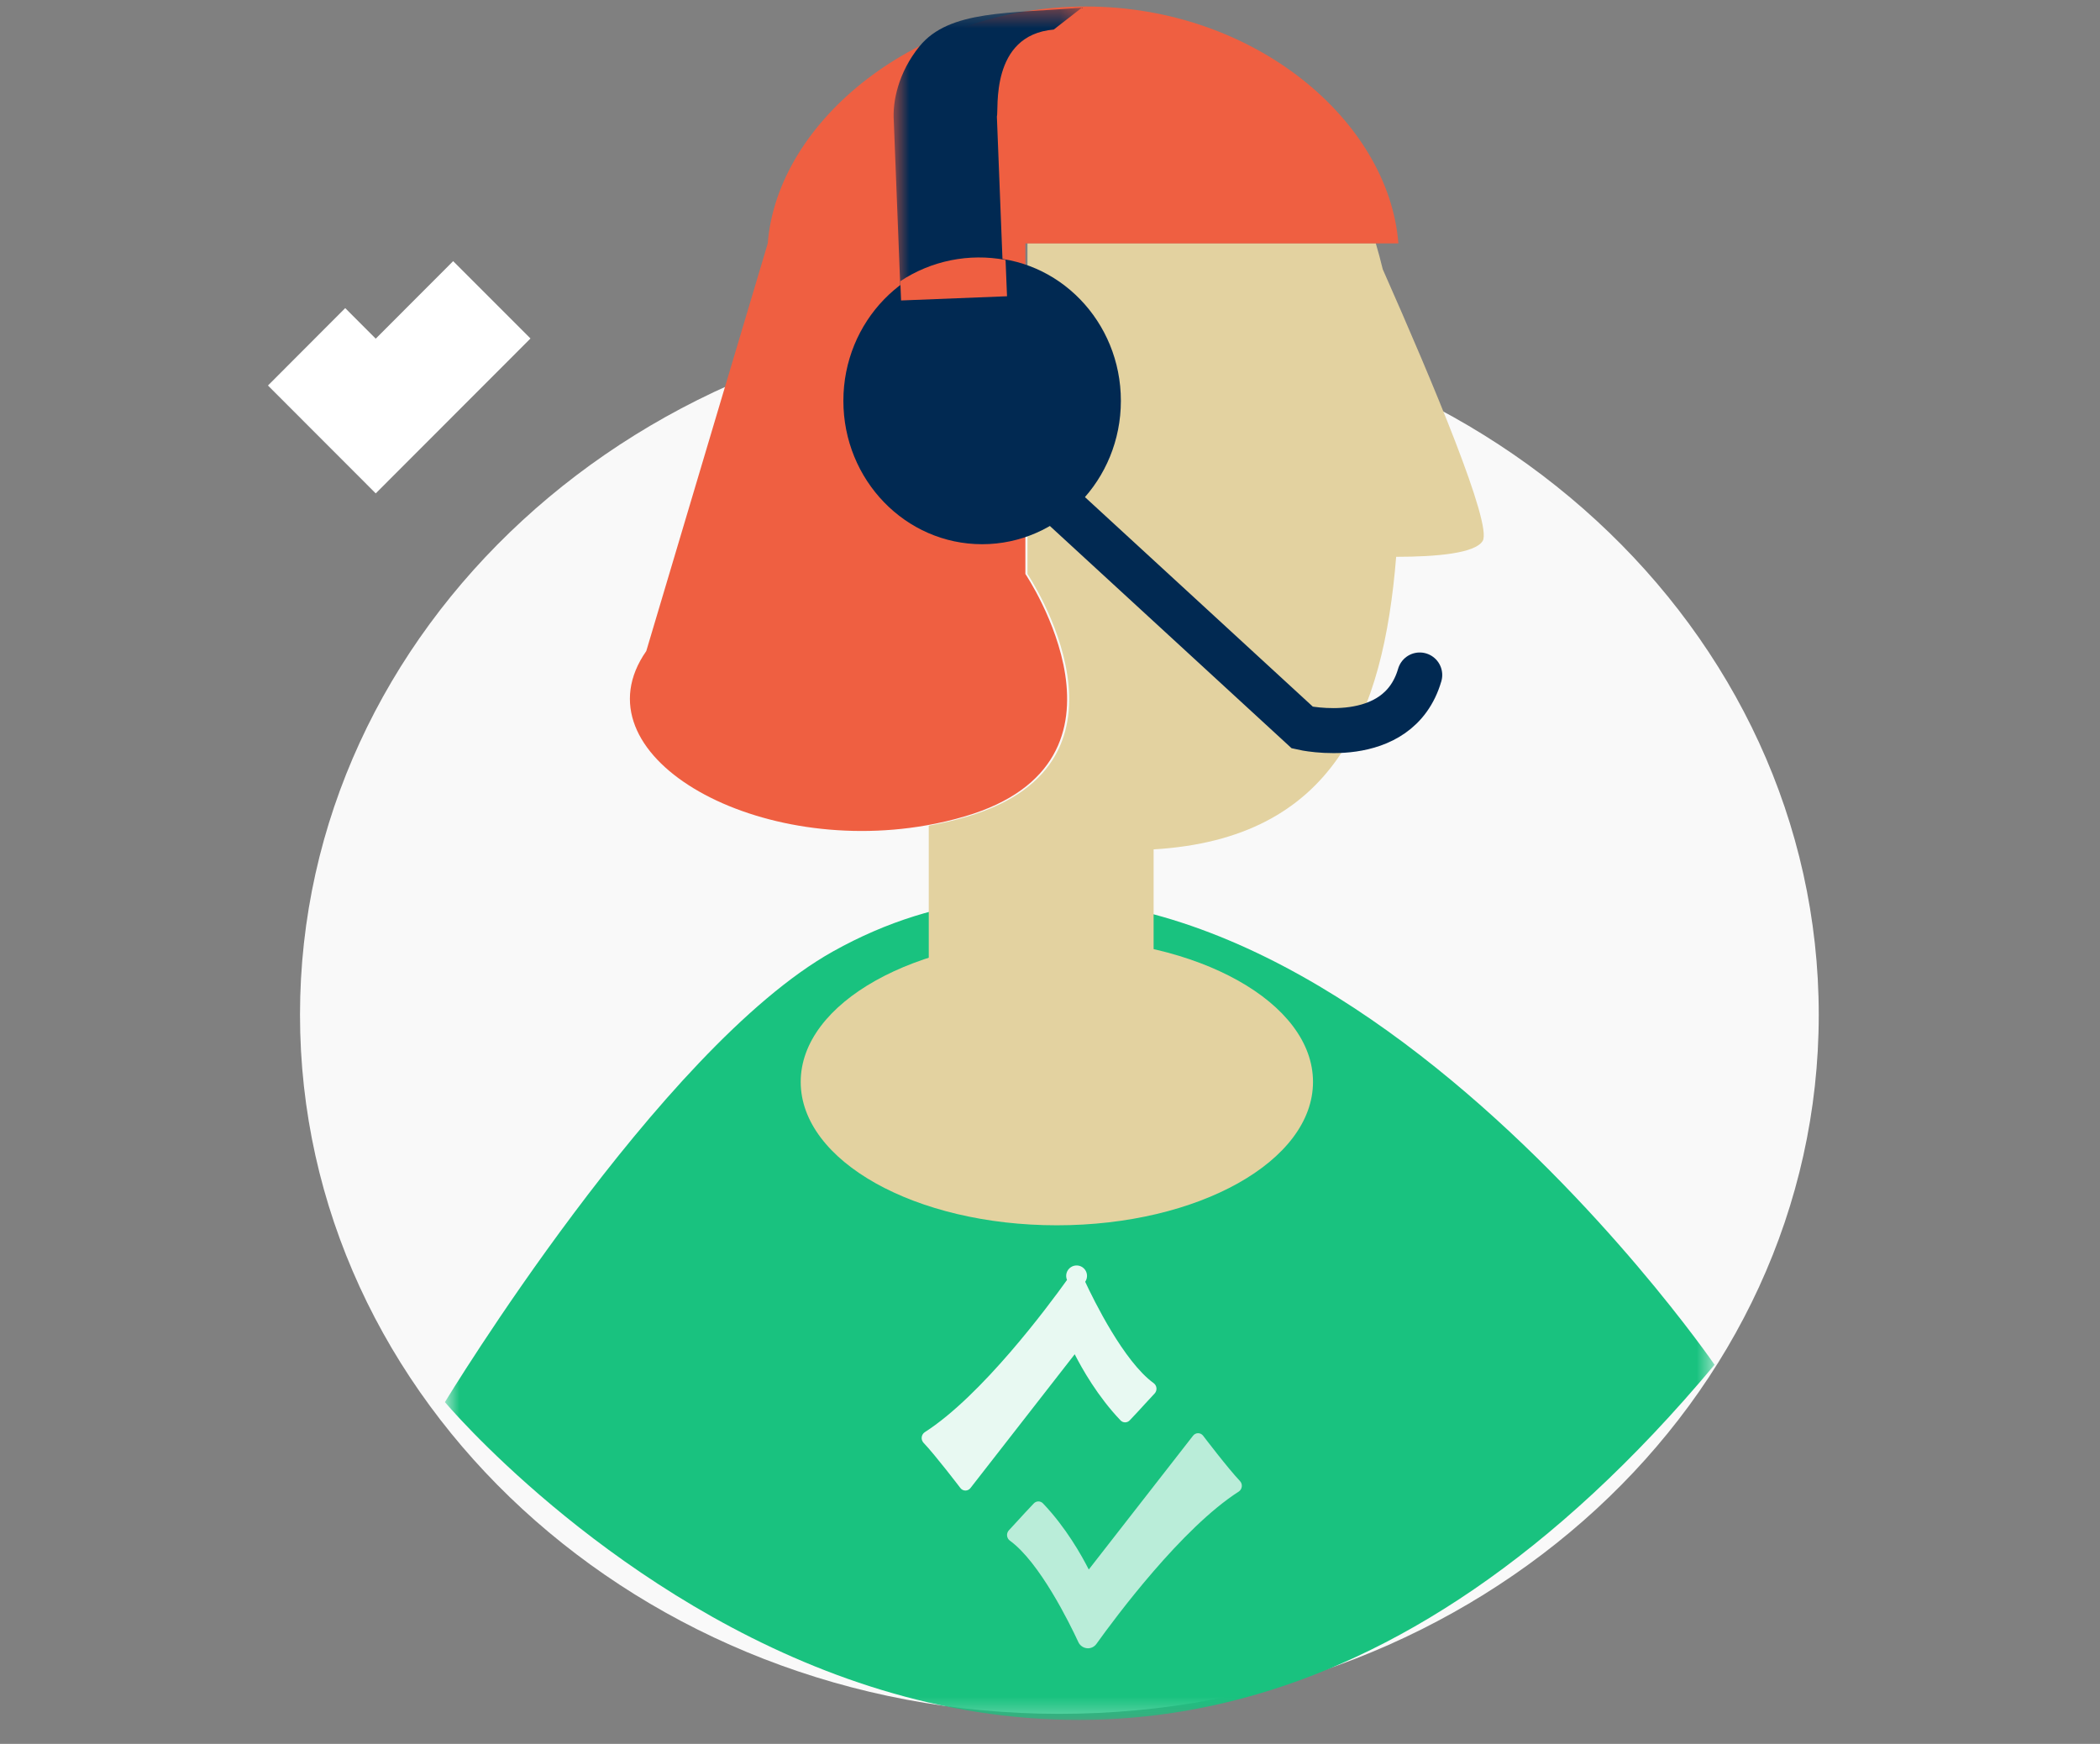
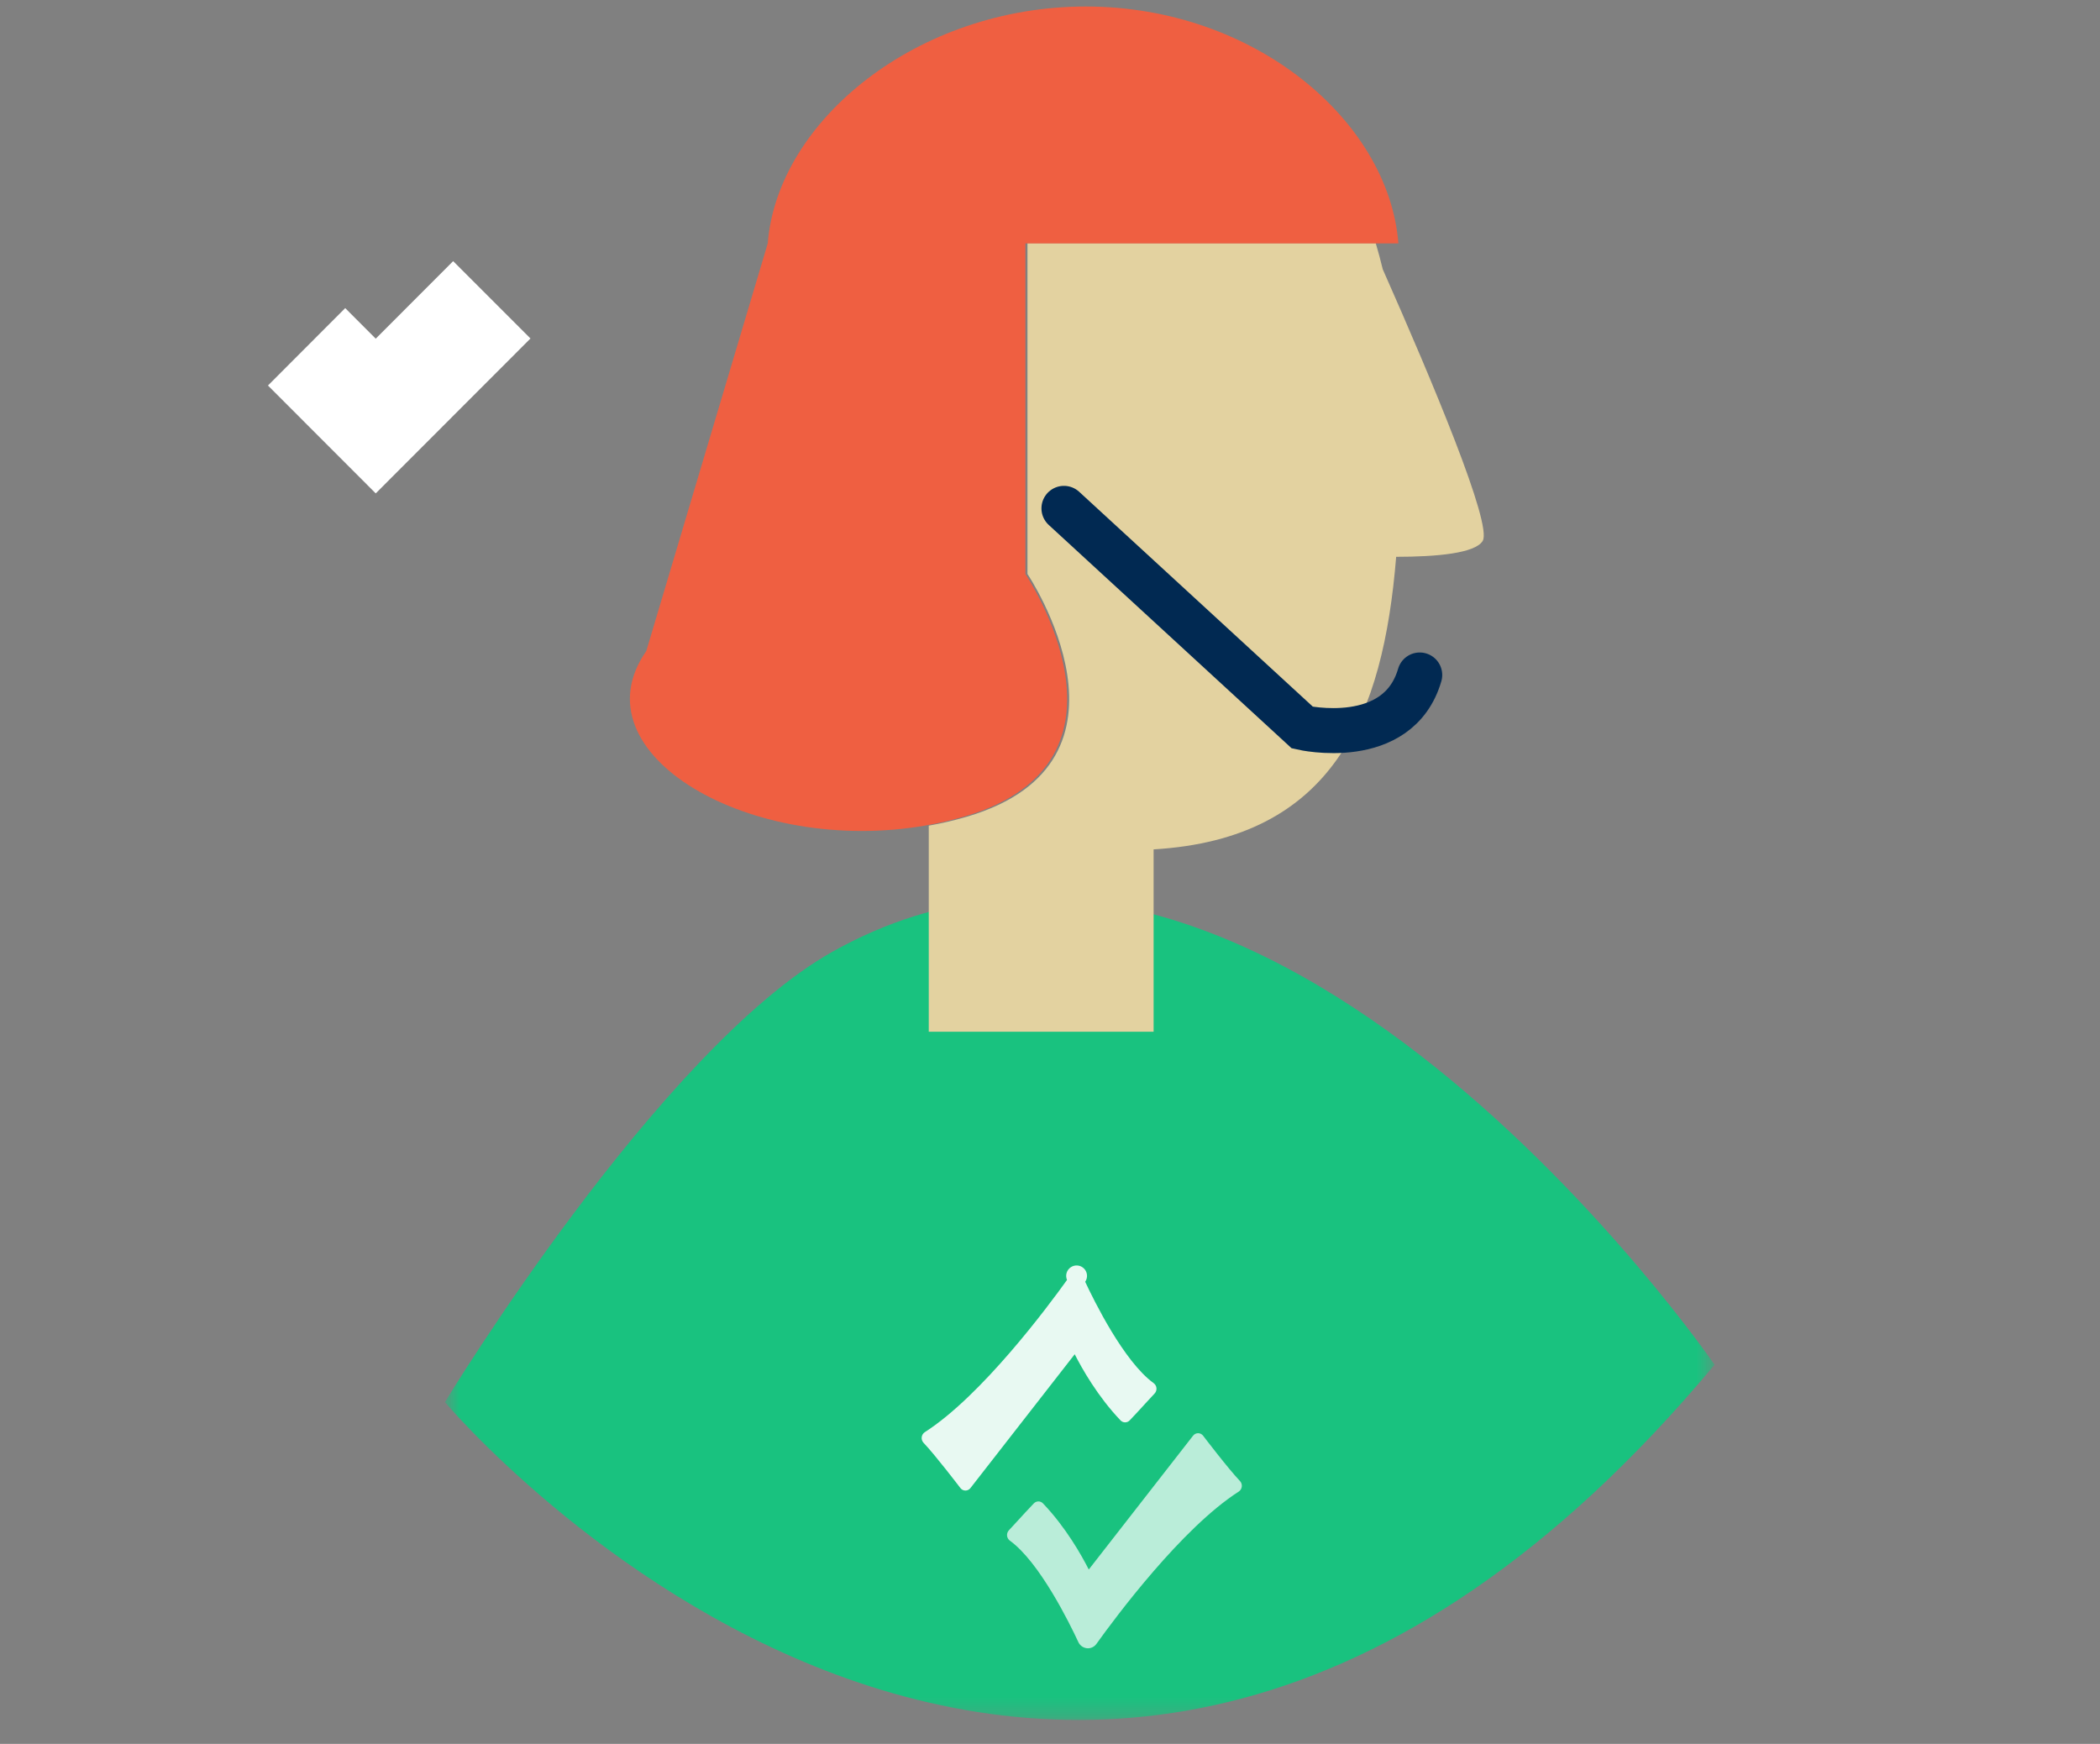
<svg xmlns="http://www.w3.org/2000/svg" width="112" height="93" viewBox="0 0 112 93" fill="none">
  <rect x="0" y="0" width="112" height="93" fill="#808080" stroke="none" />
-   <path d="M56.5 91.396C78.868 91.396 97 74.705 97 54.116C97 33.527 78.868 16.836 56.5 16.836C34.133 16.836 16 33.527 16 54.116C16 74.705 34.133 91.396 56.5 91.396Z" fill="#F9F9F9" />
  <mask id="mask0_11_461" style="mask-type:luminance" maskUnits="userSpaceOnUse" x="23" y="47" width="69" height="45">
    <path d="M23.729 47.887H91.444V91.724H23.729V47.887Z" fill="#19C27F" />
  </mask>
  <g mask="url(#mask0_11_461)">
    <path d="M91.444 72.78C91.444 72.78 67.459 37.86 44.428 50.738C35.171 55.916 23.729 74.772 23.729 74.772C23.729 74.772 56.847 114.208 91.444 72.78Z" fill="#19C27F" />
  </g>
  <path d="M73.747 14.36C73.631 13.886 73.508 13.419 73.372 12.964H54.799V30.61C54.799 30.61 61.526 40.609 51.581 43.55C50.903 43.75 50.219 43.91 49.534 44.03V55.02H61.526V45.296C71.121 44.727 73.773 38.156 74.462 29.694C76.612 29.693 78.681 29.509 79.078 28.844C79.598 27.974 76.421 20.395 73.747 14.36Z" fill="#E3D2A0" />
  <path d="M54.687 30.608V12.98H74.581C74.065 6.426 66.88 0.347 57.909 0.347C48.936 0.347 41.459 6.427 40.946 12.98L34.468 34.72C30.646 40.196 40.052 45.67 49.412 44.014C50.104 43.893 50.788 43.733 51.462 43.535C61.425 40.597 54.687 30.608 54.687 30.608Z" fill="#EF5F41" />
-   <path d="M44.98 21.375C44.98 25.599 48.294 29.022 52.38 29.022C56.467 29.022 59.78 25.599 59.78 21.375C59.78 17.152 56.467 13.729 52.38 13.729C48.294 13.729 44.98 17.152 44.98 21.375Z" fill="#012952" />
  <mask id="mask1_11_461" style="mask-type:luminance" maskUnits="userSpaceOnUse" x="47" y="0" width="11" height="17">
-     <path d="M47.659 0.403H57.708V16.167H47.659V0.403Z" fill="#012952" />
-   </mask>
+     </mask>
  <g mask="url(#mask1_11_461)">
    <path d="M48.05 16.167L47.669 6.454C47.594 5.412 47.913 3.861 49.037 2.474C50.631 0.507 53.875 0.732 57.707 0.404L56.2 1.576C52.77 1.87 53.276 5.901 53.167 6.218L53.549 15.945L48.051 16.167H48.05Z" fill="#012952" />
  </g>
-   <path d="M48.016 14.995L48.058 16.023L53.708 15.799L53.63 13.862C51.682 13.494 49.668 13.901 48.016 14.996" fill="#EF5F41" />
+   <path d="M48.016 14.995L53.708 15.799L53.63 13.862C51.682 13.494 49.668 13.901 48.016 14.996" fill="#EF5F41" />
  <path d="M56.744 27.11L69.461 38.802C69.461 38.802 74.561 39.972 75.719 35.996" stroke="#012952" stroke-width="2.4" stroke-linecap="round" />
-   <path d="M42.704 57.696C42.704 61.919 48.82 65.343 56.365 65.343C63.91 65.343 70.027 61.919 70.027 57.696C70.027 53.473 63.91 50.05 56.365 50.05C48.82 50.05 42.704 53.473 42.704 57.696Z" fill="#E3D2A0" />
  <path opacity="0.9" d="M59.761 75.746C59.825 75.813 59.913 75.852 60.006 75.852C60.097 75.852 60.186 75.814 60.25 75.746C60.614 75.365 60.862 75.092 61.081 74.851C61.251 74.665 61.403 74.498 61.577 74.316C61.651 74.239 61.687 74.134 61.678 74.028C61.669 73.922 61.615 73.825 61.529 73.761C59.939 72.613 58.332 69.334 57.877 68.356C58.028 68.136 58.002 67.84 57.815 67.65C57.627 67.46 57.331 67.43 57.11 67.579C56.888 67.727 56.803 68.012 56.907 68.258C55.895 69.671 52.358 74.431 49.32 76.377C49.229 76.438 49.17 76.536 49.157 76.645C49.145 76.754 49.181 76.862 49.256 76.942C49.886 77.602 51.206 79.335 51.219 79.352C51.282 79.437 51.382 79.488 51.488 79.489H51.49C51.595 79.488 51.693 79.439 51.757 79.356L57.318 72.22C57.706 72.985 58.543 74.47 59.761 75.746Z" fill="white" />
  <path opacity="0.7" d="M64.168 76.567C64.105 76.482 64.006 76.431 63.9 76.43C63.794 76.43 63.695 76.48 63.63 76.563L58.068 83.7C57.68 82.935 56.844 81.45 55.626 80.174C55.562 80.106 55.474 80.068 55.381 80.068C55.289 80.069 55.2 80.107 55.137 80.174C54.772 80.556 54.523 80.83 54.303 81.071C54.134 81.257 53.983 81.423 53.81 81.605C53.737 81.682 53.7 81.787 53.71 81.893C53.719 81.999 53.773 82.096 53.858 82.159C55.448 83.307 57.055 86.586 57.509 87.564C57.6 87.768 57.802 87.899 58.025 87.901C58.207 87.9 58.377 87.81 58.48 87.661C59.492 86.249 63.028 81.49 66.066 79.544C66.157 79.483 66.217 79.385 66.229 79.276C66.242 79.168 66.205 79.059 66.13 78.979C65.5 78.319 64.181 76.584 64.168 76.567Z" fill="white" />
  <path d="M20.039 21.638L24.169 17.503L24.718 18.052L20.039 22.735L17.864 20.558L18.412 20.009L20.039 21.638Z" fill="white" stroke="white" stroke-width="5.056" />
</svg>